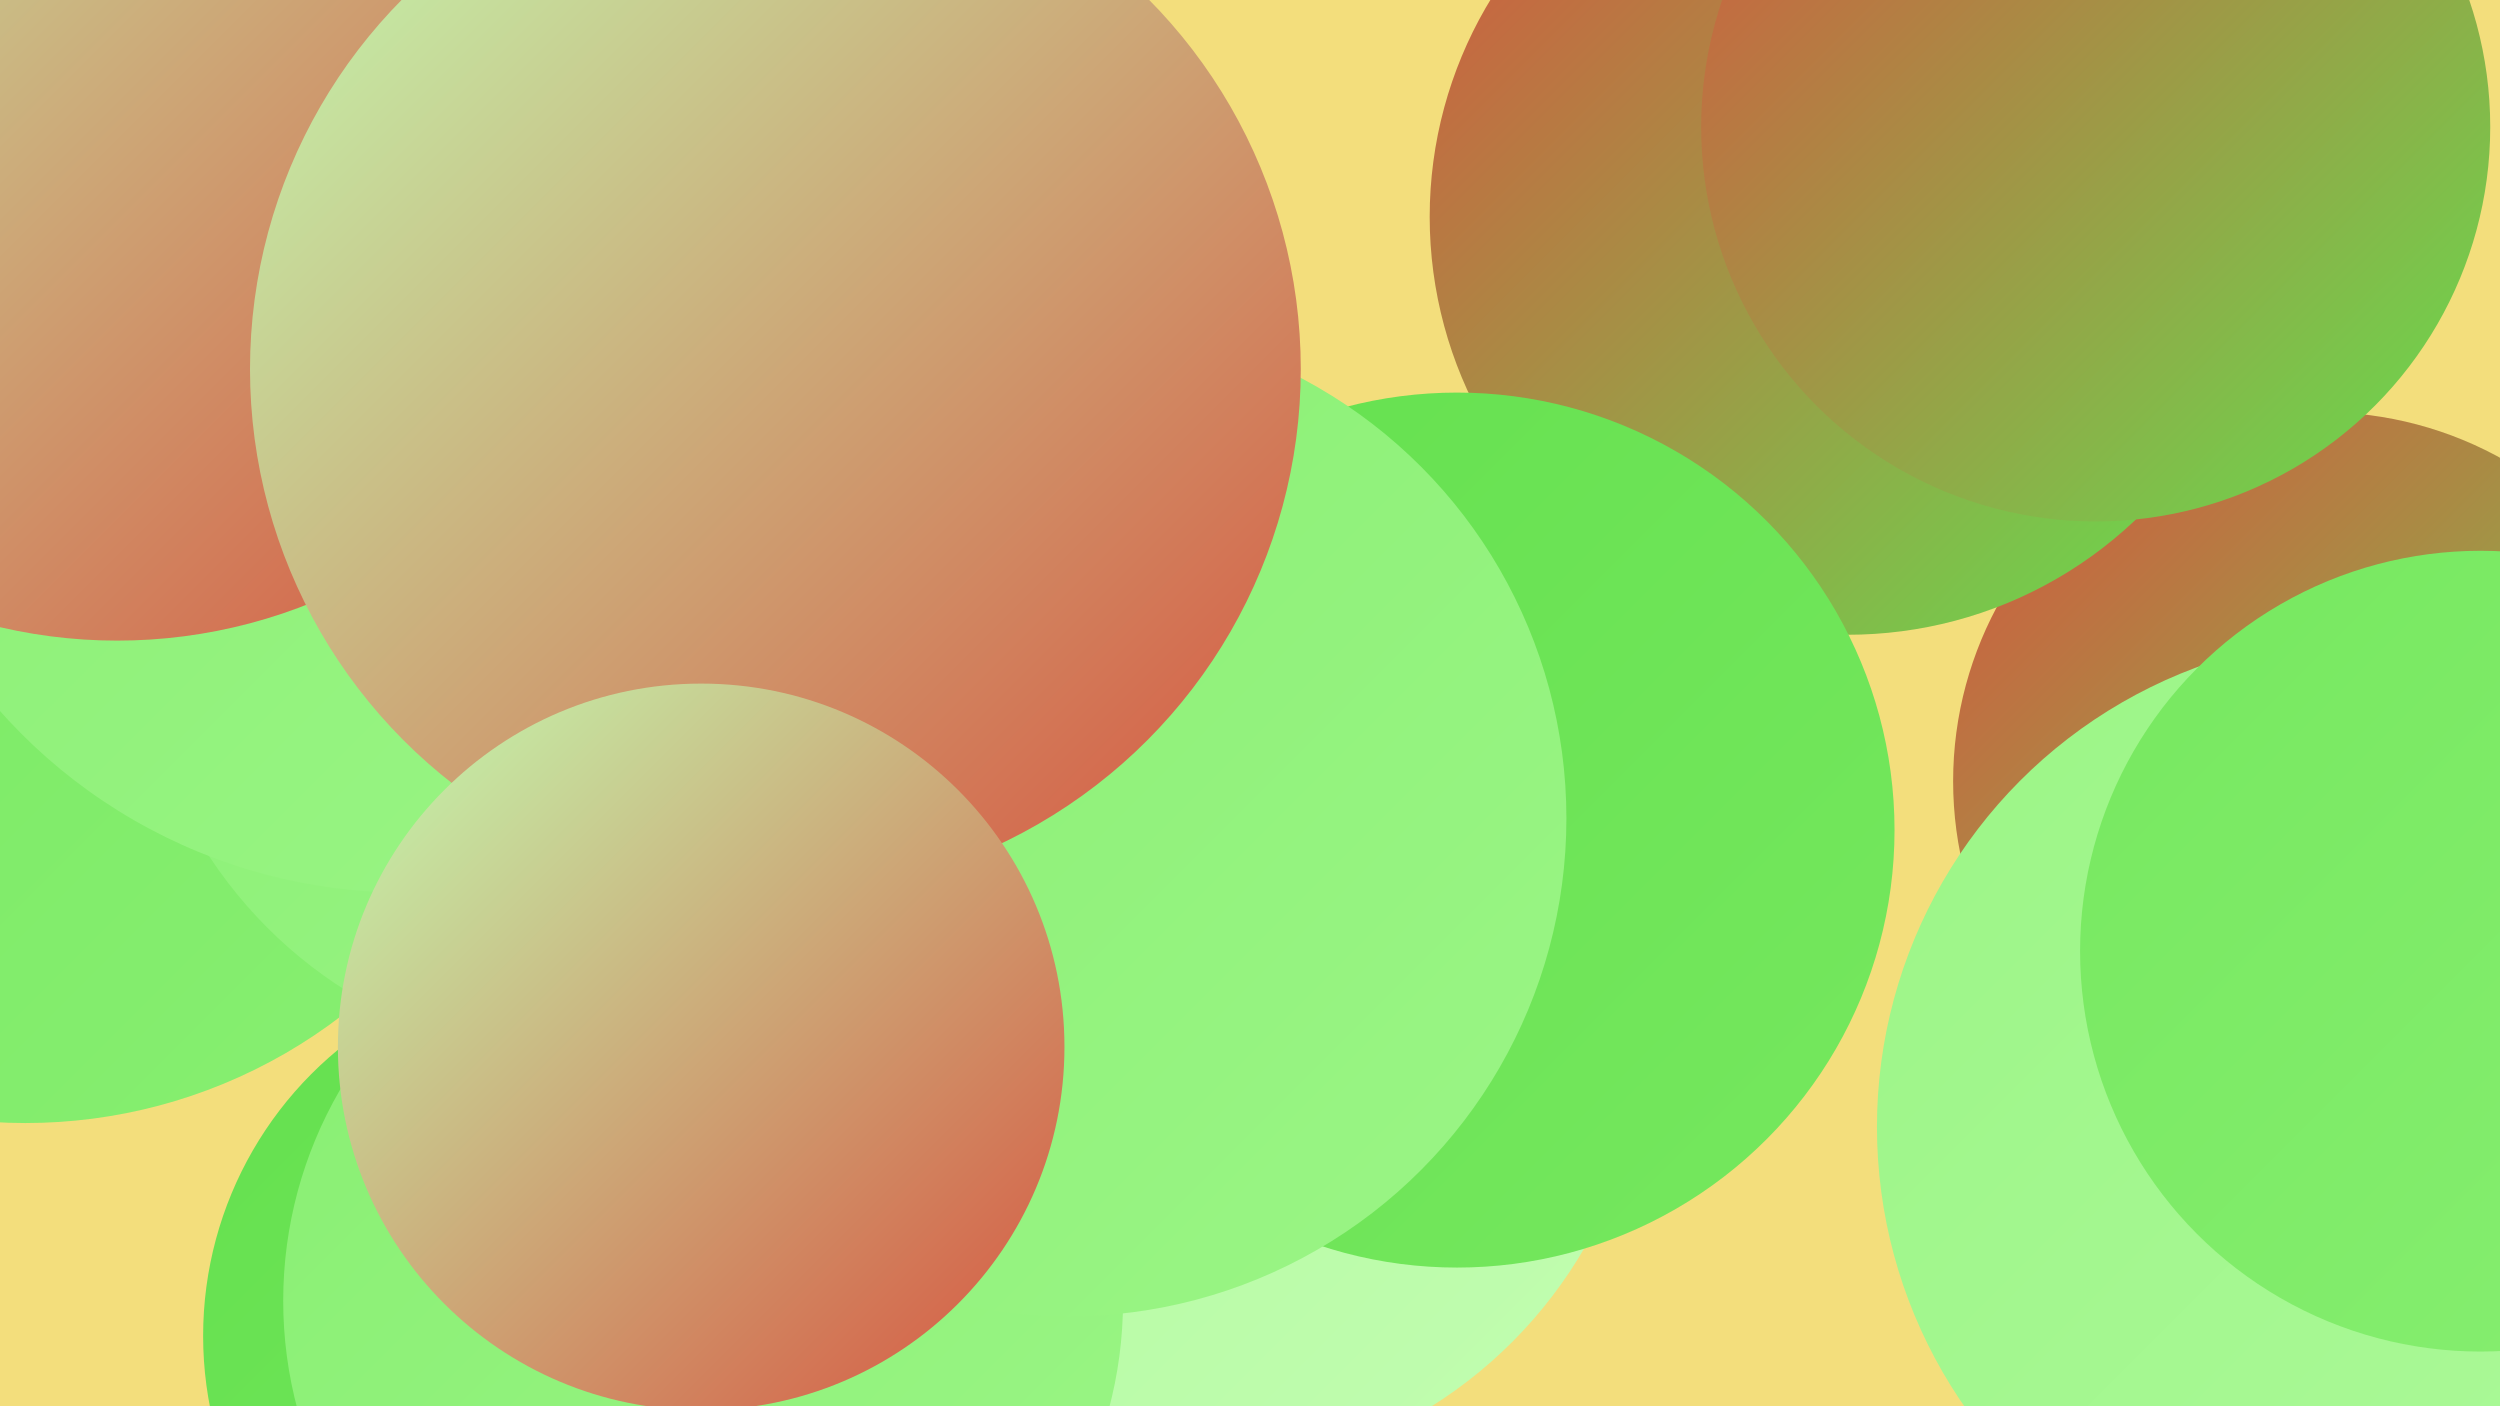
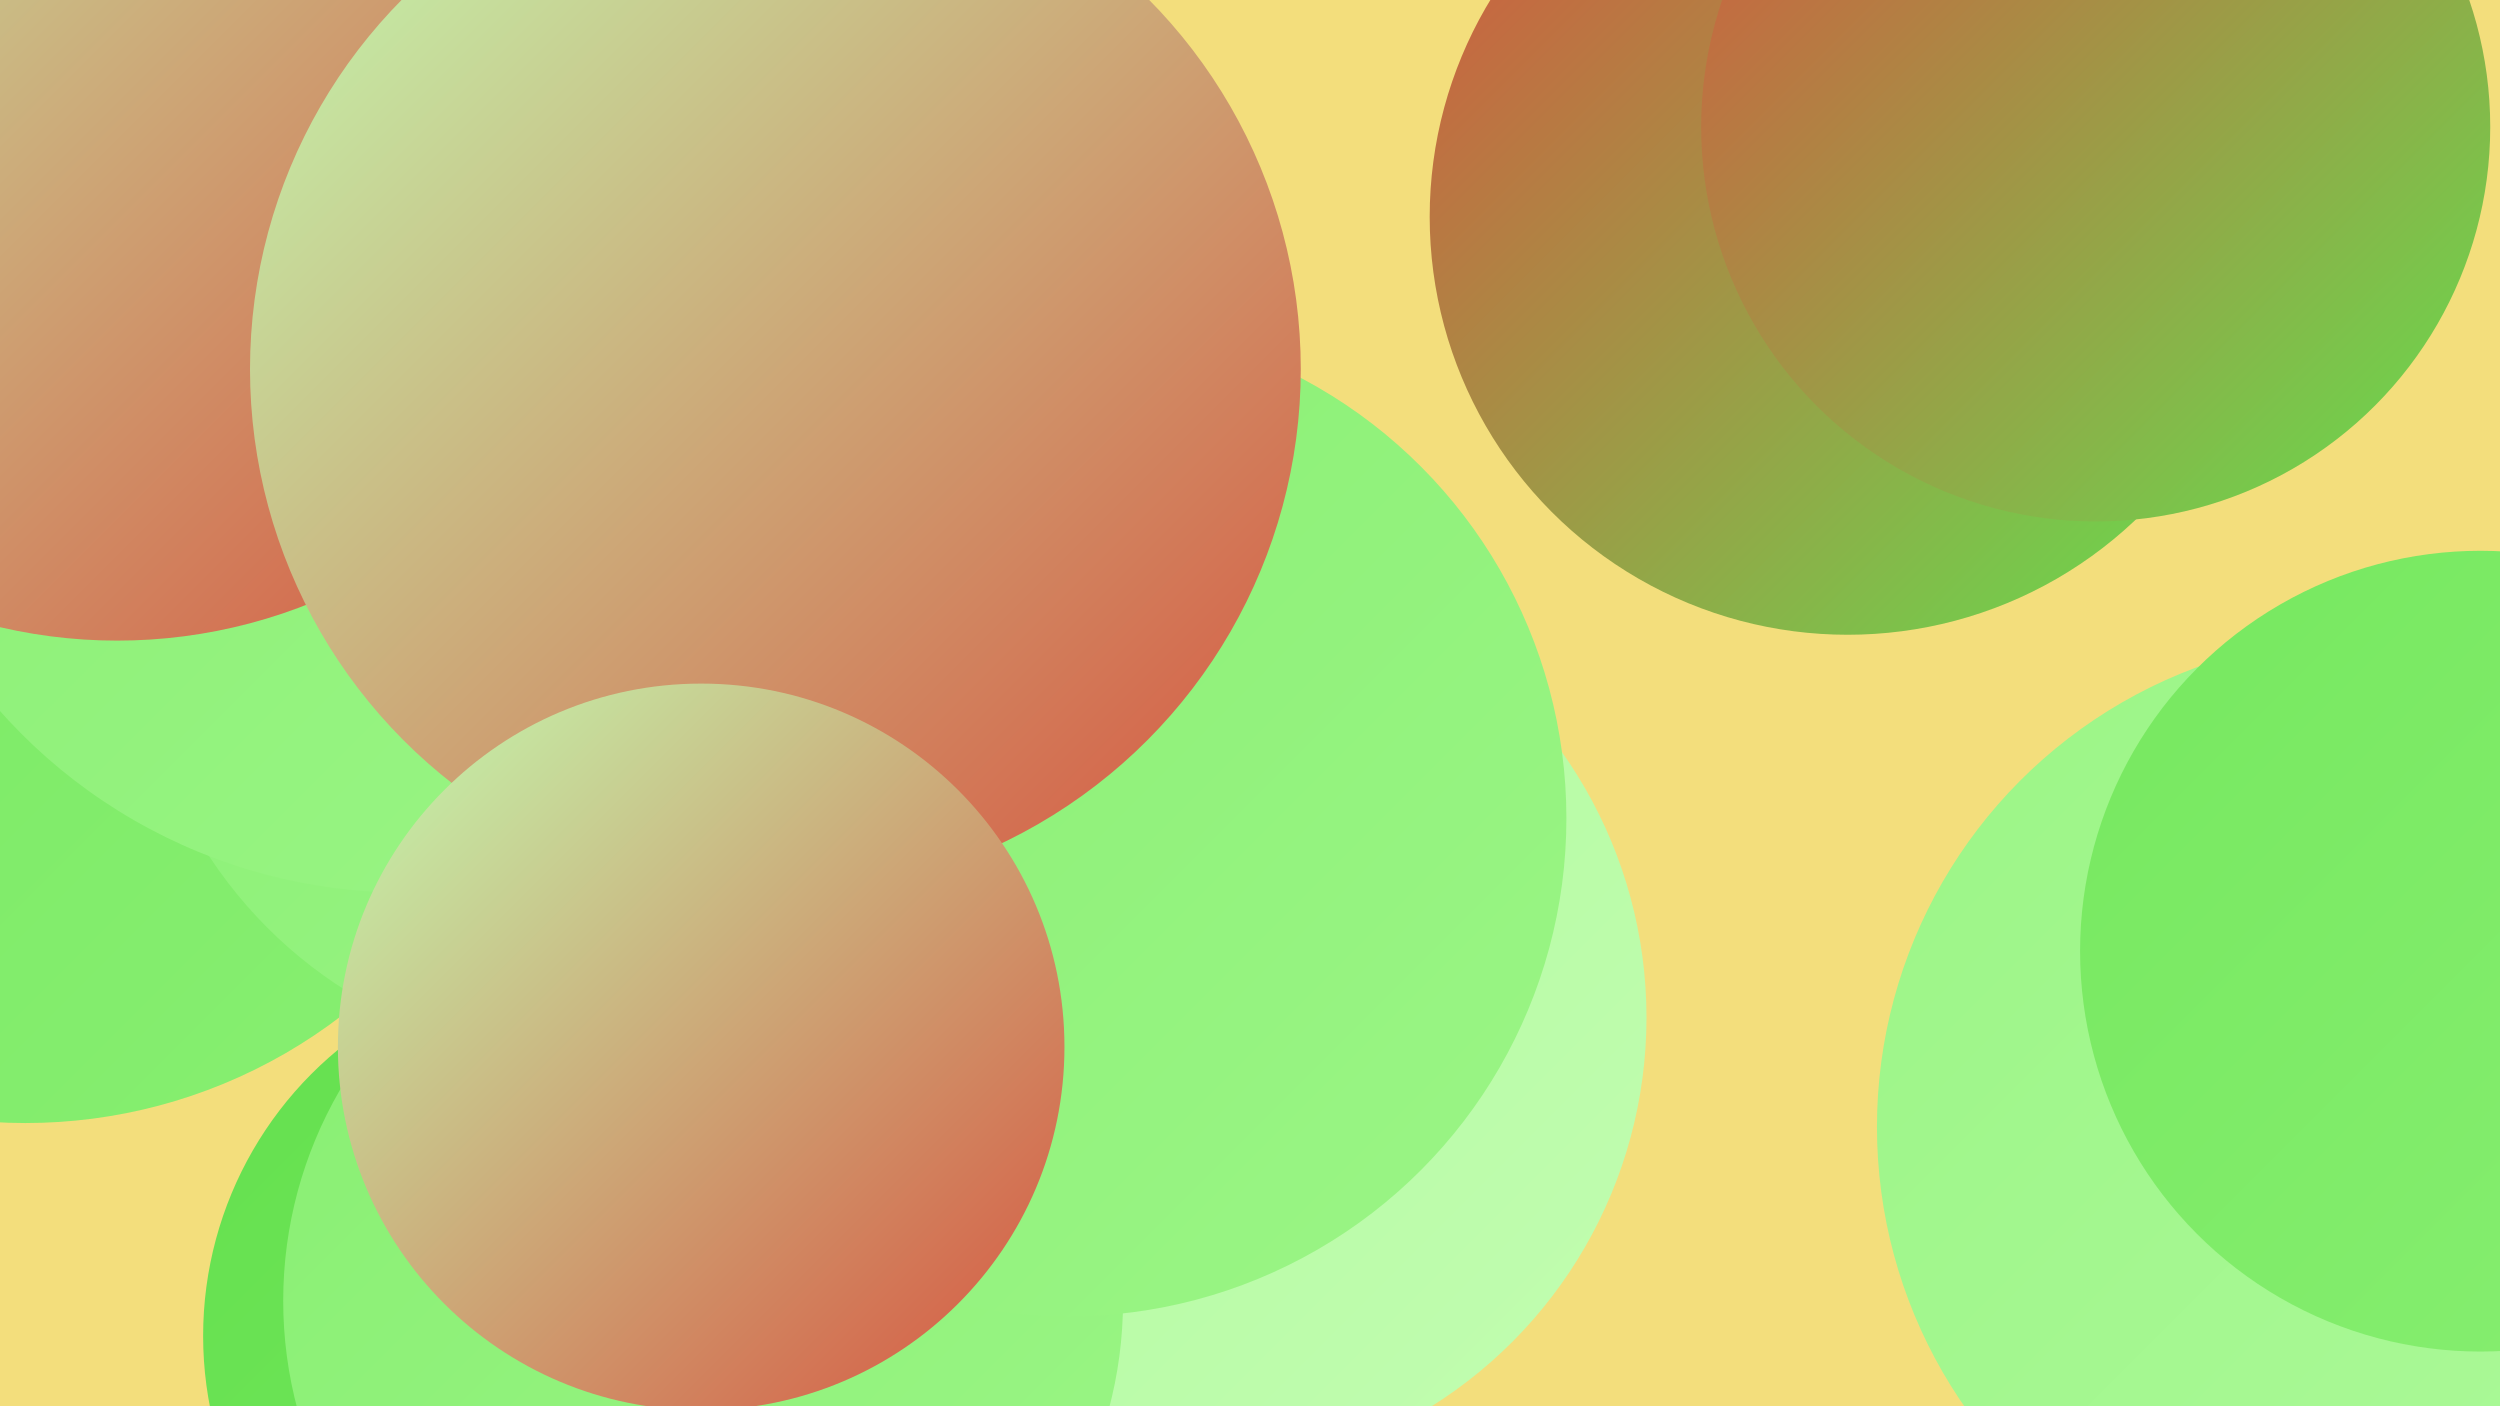
<svg xmlns="http://www.w3.org/2000/svg" width="1280" height="720">
  <defs>
    <linearGradient id="grad0" x1="0%" y1="0%" x2="100%" y2="100%">
      <stop offset="0%" style="stop-color:#d7533e;stop-opacity:1" />
      <stop offset="100%" style="stop-color:#64e04e;stop-opacity:1" />
    </linearGradient>
    <linearGradient id="grad1" x1="0%" y1="0%" x2="100%" y2="100%">
      <stop offset="0%" style="stop-color:#64e04e;stop-opacity:1" />
      <stop offset="100%" style="stop-color:#76e85f;stop-opacity:1" />
    </linearGradient>
    <linearGradient id="grad2" x1="0%" y1="0%" x2="100%" y2="100%">
      <stop offset="0%" style="stop-color:#76e85f;stop-opacity:1" />
      <stop offset="100%" style="stop-color:#88ef72;stop-opacity:1" />
    </linearGradient>
    <linearGradient id="grad3" x1="0%" y1="0%" x2="100%" y2="100%">
      <stop offset="0%" style="stop-color:#88ef72;stop-opacity:1" />
      <stop offset="100%" style="stop-color:#9bf586;stop-opacity:1" />
    </linearGradient>
    <linearGradient id="grad4" x1="0%" y1="0%" x2="100%" y2="100%">
      <stop offset="0%" style="stop-color:#9bf586;stop-opacity:1" />
      <stop offset="100%" style="stop-color:#aefa9b;stop-opacity:1" />
    </linearGradient>
    <linearGradient id="grad5" x1="0%" y1="0%" x2="100%" y2="100%">
      <stop offset="0%" style="stop-color:#aefa9b;stop-opacity:1" />
      <stop offset="100%" style="stop-color:#c2fdb1;stop-opacity:1" />
    </linearGradient>
    <linearGradient id="grad6" x1="0%" y1="0%" x2="100%" y2="100%">
      <stop offset="0%" style="stop-color:#c2fdb1;stop-opacity:1" />
      <stop offset="100%" style="stop-color:#d7533e;stop-opacity:1" />
    </linearGradient>
  </defs>
  <rect width="1280" height="720" fill="#f3de7c" />
-   <circle cx="1189" cy="400" r="189" fill="url(#grad0)" />
  <circle cx="608" cy="521" r="235" fill="url(#grad5)" />
  <circle cx="334" cy="273" r="191" fill="url(#grad4)" />
  <circle cx="1212" cy="577" r="251" fill="url(#grad4)" />
  <circle cx="53" cy="347" r="205" fill="url(#grad6)" />
  <circle cx="946" cy="111" r="214" fill="url(#grad0)" />
  <circle cx="1270" cy="487" r="205" fill="url(#grad2)" />
  <circle cx="13" cy="309" r="266" fill="url(#grad2)" />
  <circle cx="294" cy="684" r="190" fill="url(#grad1)" />
  <circle cx="385" cy="270" r="249" fill="url(#grad2)" />
  <circle cx="301" cy="311" r="232" fill="url(#grad3)" />
  <circle cx="207" cy="180" r="277" fill="url(#grad3)" />
  <circle cx="60" cy="63" r="265" fill="url(#grad6)" />
-   <circle cx="746" cy="425" r="224" fill="url(#grad1)" />
  <circle cx="360" cy="666" r="215" fill="url(#grad3)" />
  <circle cx="411" cy="123" r="204" fill="url(#grad1)" />
  <circle cx="1073" cy="65" r="202" fill="url(#grad0)" />
  <circle cx="547" cy="419" r="255" fill="url(#grad3)" />
  <circle cx="397" cy="189" r="269" fill="url(#grad6)" />
  <circle cx="359" cy="536" r="186" fill="url(#grad6)" />
</svg>